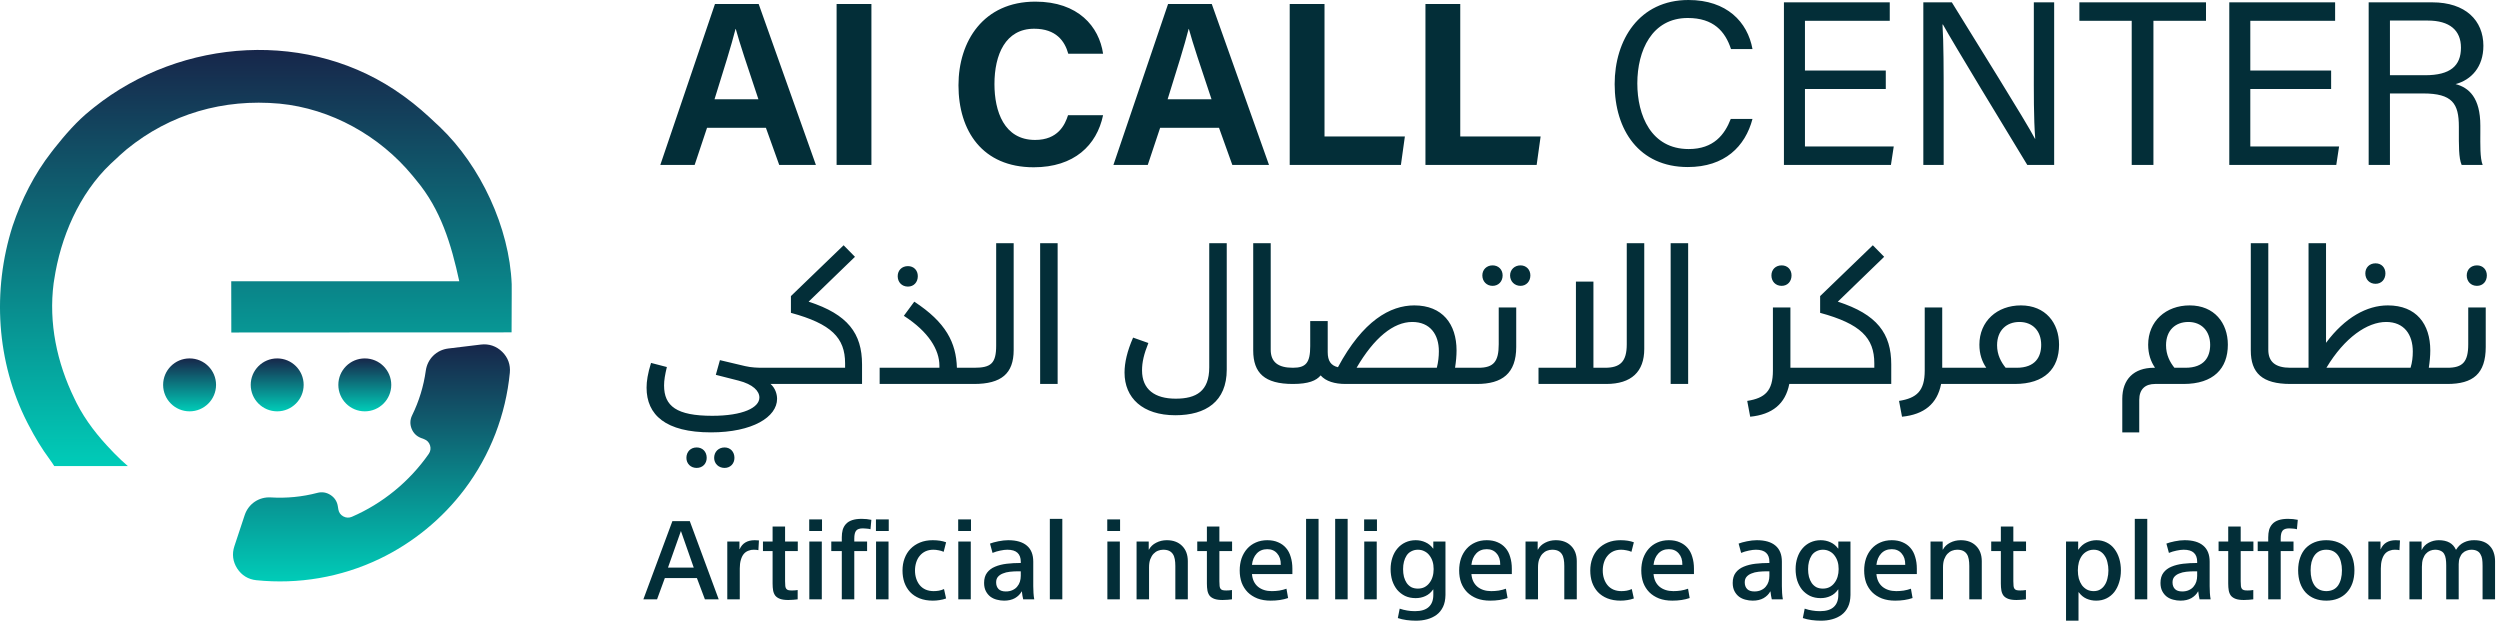
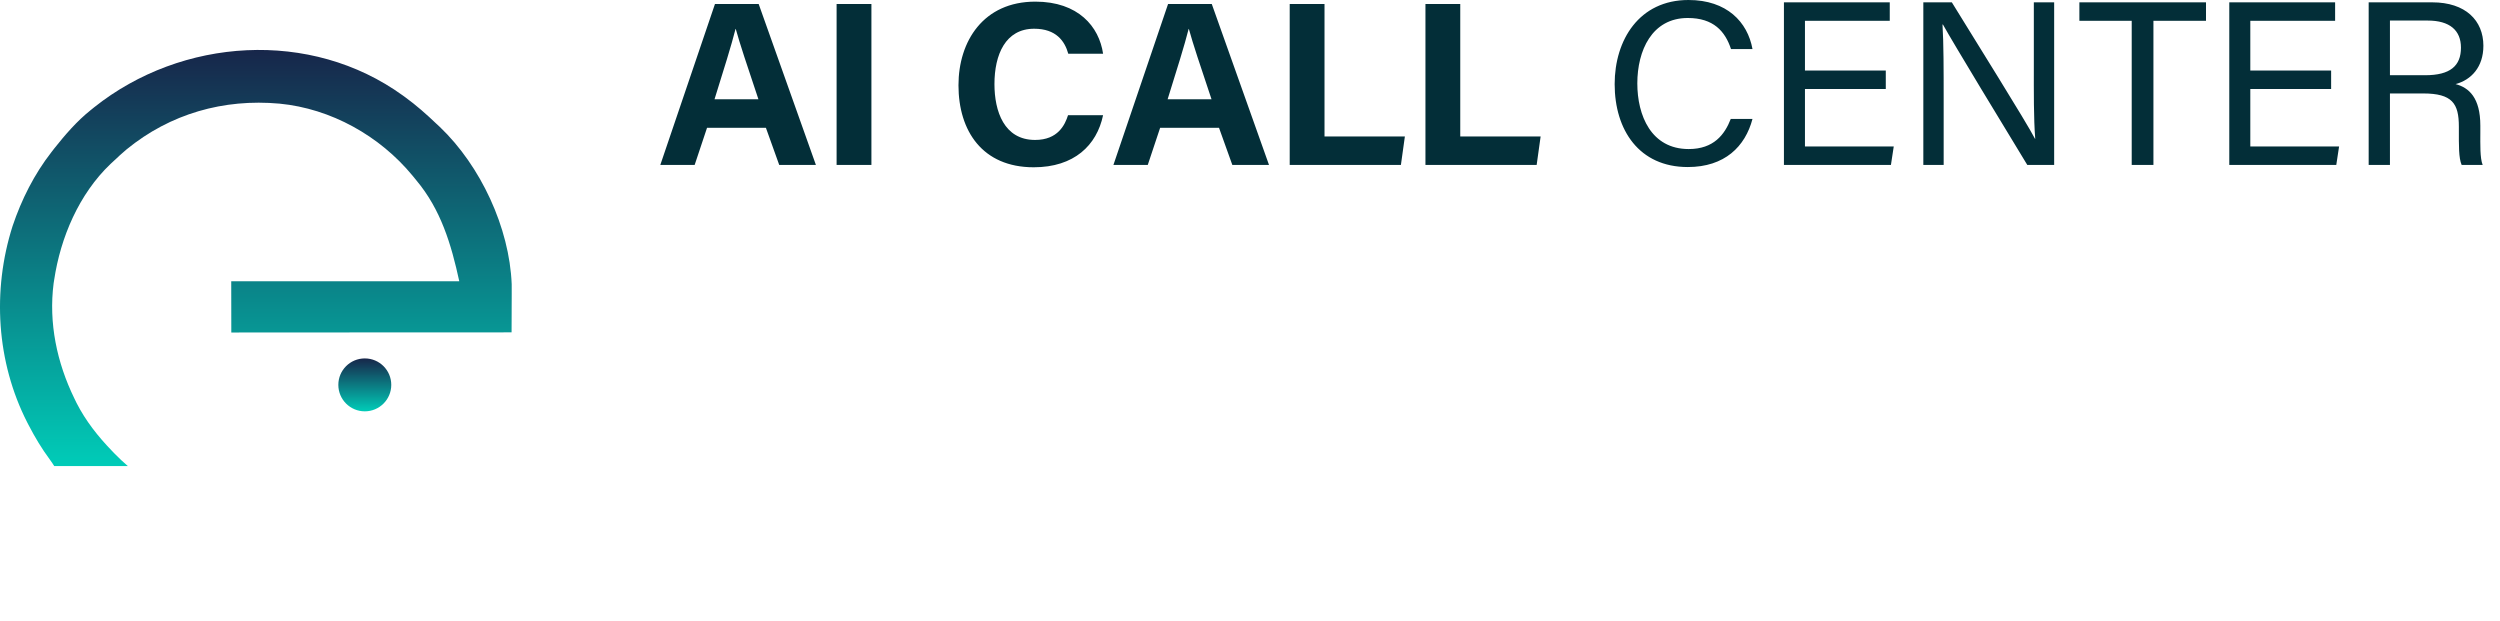
<svg xmlns="http://www.w3.org/2000/svg" width="290" height="72" viewBox="0 0 290 72" fill="none">
-   <path fill-rule="evenodd" clip-rule="evenodd" d="M32.154 41.576C33.849 41.576 35.224 42.95 35.224 44.646C35.224 46.34 33.849 47.716 32.154 47.716C30.459 47.716 29.084 46.34 29.084 44.646C29.084 42.95 30.459 41.576 32.154 41.576Z" fill="url(#paint0_linear_465_3623)" />
-   <path fill-rule="evenodd" clip-rule="evenodd" d="M21.992 41.576C23.687 41.576 25.062 42.95 25.062 44.646C25.062 46.34 23.687 47.716 21.992 47.716C20.296 47.716 18.922 46.34 18.922 44.646C18.922 42.95 20.296 41.576 21.992 41.576Z" fill="url(#paint1_linear_465_3623)" />
-   <path fill-rule="evenodd" clip-rule="evenodd" d="M44.037 64.823C39.519 66.99 34.565 67.798 29.74 67.305C28.799 67.21 28.032 66.74 27.518 65.948C27.006 65.155 26.89 64.262 27.187 63.364L27.912 61.176L28.381 59.76C28.817 58.444 30.04 57.616 31.422 57.701C33.225 57.81 35.047 57.638 36.816 57.172C37.355 57.031 37.873 57.115 38.342 57.419C38.808 57.722 39.097 58.161 39.186 58.712L39.242 59.052L39.248 59.091C39.306 59.448 39.506 59.729 39.823 59.902C40.141 60.076 40.486 60.092 40.817 59.949C42.563 59.192 44.236 58.182 45.781 56.918C47.291 55.682 48.621 54.248 49.735 52.652C49.94 52.357 49.993 52.013 49.886 51.669C49.78 51.323 49.542 51.072 49.204 50.945L49.168 50.931L48.845 50.809C48.325 50.611 47.949 50.242 47.745 49.725C47.54 49.206 47.56 48.681 47.805 48.18C48.612 46.539 49.143 44.787 49.392 42.999C49.583 41.626 50.636 40.59 52.012 40.425L53.493 40.246L55.781 39.969C56.719 39.856 57.574 40.144 58.248 40.805C58.924 41.465 59.231 42.311 59.14 43.25C58.668 48.077 56.893 52.775 53.875 56.774C52.612 58.447 51.13 59.998 49.436 61.385C47.779 62.74 45.967 63.897 44.037 64.823Z" fill="url(#paint2_linear_465_3623)" />
  <path fill-rule="evenodd" clip-rule="evenodd" d="M42.317 41.576C44.013 41.576 45.387 42.95 45.387 44.646C45.387 46.34 44.013 47.716 42.317 47.716C40.622 47.716 39.247 46.34 39.247 44.646C39.247 42.95 40.622 41.576 42.317 41.576Z" fill="url(#paint3_linear_465_3623)" />
  <path d="M88.845 14.824H82.016L80.579 19.133H76.596L82.937 0.461H88.005L94.645 19.133H90.39L88.845 14.824ZM82.883 11.518H87.978C86.65 7.561 85.81 5.041 85.349 3.36H85.322C84.861 5.203 83.94 8.13 82.883 11.518ZM97.046 0.461H101.084V19.133H97.046V0.461ZM123.893 13.361H127.958C127.226 16.857 124.598 19.404 119.909 19.404C113.974 19.404 111.183 15.203 111.183 9.892C111.183 4.77 114.083 0.19 120.099 0.19C125.085 0.19 127.497 3.089 127.958 6.233H123.92C123.514 4.77 122.511 3.333 119.963 3.333C116.63 3.333 115.356 6.342 115.356 9.756C115.356 12.9 116.467 16.233 120.072 16.233C122.728 16.233 123.541 14.472 123.893 13.361ZM141.405 14.824H134.576L133.14 19.133H129.156L135.497 0.461H140.565L147.205 19.133H142.95L141.405 14.824ZM135.443 11.518H140.538C139.21 7.561 138.37 5.041 137.909 3.36H137.882C137.421 5.203 136.5 8.13 135.443 11.518ZM149.606 19.133V0.461H153.644V15.827H162.966L162.505 19.133H149.606ZM165.352 19.133V0.461H169.39V15.827H178.713L178.252 19.133H165.352ZM200.769 13.794H203.289C202.449 16.992 200.065 19.377 195.783 19.377C190.146 19.377 187.3 15.095 187.3 9.756C187.3 4.634 190.146 0 195.864 0C200.308 0 202.72 2.547 203.289 5.691H200.796C200.119 3.631 198.764 2.087 195.783 2.087C191.609 2.087 189.929 5.881 189.929 9.675C189.929 13.388 191.528 17.29 195.891 17.29C198.791 17.29 200.065 15.61 200.769 13.794ZM218.751 8.184V10.325H209.375V16.992H219.674L219.348 19.133H206.936V0.271H219.212V2.412H209.375V8.184H218.751ZM225.465 19.133H223.106V0.271H226.413C229.123 4.688 235.003 14.065 236.059 16.098H236.087C235.898 13.686 235.924 10.705 235.924 7.642V0.271H238.282V19.133H235.166C232.672 15.041 226.549 4.959 225.382 2.846H225.329C225.465 4.986 225.465 8.184 225.465 11.599V19.133ZM247.278 19.133V2.412H241.208V0.271H255.896V2.412H249.798V19.133H247.278ZM270.411 8.184V10.325H261.036V16.992H271.334L271.008 19.133H258.597V0.271H270.873V2.412H261.036V8.184H270.411ZM281.08 10.84H277.233V19.133H274.766V0.271H282.138C286.013 0.271 288.073 2.385 288.073 5.312C288.073 7.778 286.663 9.268 284.849 9.756C286.392 10.163 287.719 11.328 287.719 14.58V15.393C287.719 16.694 287.667 18.347 287.99 19.133H285.551C285.2 18.32 285.228 16.857 285.228 15.068V14.688C285.228 12.005 284.467 10.84 281.08 10.84ZM277.233 2.385V8.726H281.325C284.224 8.726 285.471 7.642 285.471 5.528C285.471 3.523 284.171 2.385 281.622 2.385H277.233Z" fill="#032E38" />
-   <path d="M88.521 42.661H90.918C91.199 42.661 91.35 43.006 91.35 43.633C91.35 44.216 91.199 44.54 90.918 44.54H89.385C89.925 45.015 90.141 45.706 90.141 46.267C90.141 48.362 87.311 50.155 82.474 50.155C77.205 50.155 75.002 48.125 75.002 44.972C75.002 44.237 75.132 43.352 75.52 42.099L77.356 42.575C77.14 43.481 77.032 44.108 77.032 44.712C77.032 47.11 78.479 48.233 82.625 48.233C86.189 48.233 88.089 47.282 88.089 46.116C88.089 45.36 87.355 44.583 85.67 44.151L83.035 43.481L83.511 41.776L86.426 42.467C87.16 42.639 87.895 42.661 88.521 42.661ZM80.811 51.904C81.502 51.904 81.977 52.401 81.977 53.113C81.977 53.783 81.502 54.279 80.811 54.279C80.12 54.279 79.623 53.783 79.623 53.113C79.623 52.401 80.12 51.904 80.811 51.904ZM84.05 51.904C84.72 51.904 85.195 52.401 85.195 53.113C85.195 53.783 84.72 54.279 84.05 54.279C83.359 54.279 82.841 53.783 82.841 53.113C82.841 52.401 83.359 51.904 84.05 51.904ZM99.176 29.79L93.799 34.994C98.355 36.463 99.997 38.687 99.997 42.272V44.54H90.926V42.661H98.031V42.143C98.031 39.184 96.433 37.564 91.747 36.29V34.347L97.859 28.451L99.176 29.79ZM105.321 33.245C104.609 33.245 104.133 32.727 104.133 32.036C104.133 31.366 104.609 30.87 105.321 30.87C106.012 30.87 106.466 31.366 106.466 32.036C106.466 32.727 106.012 33.245 105.321 33.245ZM111.001 42.661H112.988C113.268 42.661 113.42 43.006 113.42 43.633C113.42 44.216 113.268 44.54 112.988 44.54H102.039V42.661H108.971V42.423C108.971 40.588 107.74 38.493 104.846 36.636L106.055 34.994C109.727 37.392 110.915 39.745 111.001 42.661ZM112.986 44.54V42.661C114.93 42.661 115.556 42.186 115.556 40.091V28.213H117.586V40.609C117.586 43.33 116.161 44.54 112.986 44.54ZM122.686 44.54H120.656V28.213H122.686V44.54ZM136.342 48.168C132.541 48.168 130.446 46.159 130.446 43.222C130.446 42.078 130.749 40.739 131.44 39.162L133.211 39.789C132.692 41.084 132.476 42.013 132.476 42.963C132.476 45.188 133.966 46.246 136.385 46.246C138.761 46.246 140.272 45.382 140.272 42.618V28.213H142.302V42.877C142.302 46.57 139.884 48.168 136.342 48.168ZM149.973 44.54C146.691 44.54 145.373 43.266 145.373 40.653V28.213H147.403V40.566C147.403 41.991 148.246 42.661 149.973 42.661C150.254 42.661 150.405 43.006 150.405 43.633C150.405 44.216 150.254 44.54 149.973 44.54ZM168.787 42.661H171.098C171.378 42.661 171.53 43.006 171.53 43.633C171.53 44.216 171.378 44.54 171.098 44.54H156.089C154.836 44.54 153.799 44.237 153.195 43.546C152.698 44.151 151.791 44.54 149.977 44.54V42.661C151.489 42.661 151.985 42.078 151.985 40.156V37.24H154.015V40.847C154.015 41.862 154.383 42.402 155.203 42.596C158.097 37.197 161.272 35.426 164.057 35.426C167.318 35.426 168.96 37.586 168.96 40.653C168.96 41.279 168.895 41.97 168.787 42.661ZM163.82 37.348C161.639 37.348 159.393 39.184 157.363 42.661H166.671C166.843 41.991 166.908 41.343 166.908 40.739C166.908 38.795 165.893 37.348 163.82 37.348ZM173.139 33.159C172.448 33.159 171.952 32.641 171.952 31.949C171.952 31.28 172.448 30.783 173.139 30.783C173.83 30.783 174.305 31.28 174.305 31.949C174.305 32.641 173.83 33.159 173.139 33.159ZM176.379 33.159C175.688 33.159 175.169 32.641 175.169 31.949C175.169 31.28 175.688 30.783 176.379 30.783C177.048 30.783 177.523 31.28 177.523 31.949C177.523 32.641 177.048 33.159 176.379 33.159ZM171.325 44.54H171.088V42.661H171.52C173.269 42.661 173.852 41.927 173.852 39.94V35.664H175.882V40.242C175.882 43.33 174.241 44.54 171.325 44.54ZM188.704 39.94V28.213H190.734V40.48C190.734 43.114 189.244 44.54 186.328 44.54H178.467V42.661H182.808V32.662H184.838V42.661H186.177C187.948 42.661 188.704 41.948 188.704 39.94ZM195.825 44.54H193.795V28.213H195.825V44.54ZM206.673 33.159C205.96 33.159 205.485 32.641 205.485 31.949C205.485 31.28 205.96 30.783 206.673 30.783C207.364 30.783 207.818 31.28 207.818 31.949C207.818 32.641 207.364 33.159 206.673 33.159ZM207.688 42.661H210.323C210.604 42.661 210.755 43.006 210.755 43.633C210.755 44.216 210.604 44.54 210.323 44.54H207.559C207.105 46.85 205.593 48.081 203.023 48.34L202.678 46.505C204.73 46.181 205.658 45.36 205.658 42.985V35.664H207.688V42.661ZM218.563 29.79L213.186 34.994C217.744 36.463 219.385 38.687 219.385 42.272V44.54H210.314V42.661H217.42V42.143C217.42 39.184 215.822 37.564 211.135 36.29V34.347L217.247 28.451L218.563 29.79ZM225.298 42.661H227.932C228.214 42.661 228.364 43.006 228.364 43.633C228.364 44.216 228.214 44.54 227.932 44.54H225.169C224.714 46.85 223.202 48.081 220.634 48.34L220.287 46.505C222.338 46.181 223.268 45.36 223.268 42.985V35.664H225.298V42.661ZM234.424 35.426C237.275 35.426 238.851 37.456 238.851 39.983C238.851 42.747 237.189 44.54 233.712 44.54H227.924V42.661H230.407C229.912 41.948 229.609 41.063 229.609 39.983C229.609 37.262 231.661 35.426 234.424 35.426ZM232.654 42.661H233.928C236.109 42.661 236.778 41.387 236.778 40.005C236.778 38.385 235.785 37.348 234.252 37.348C232.783 37.348 231.661 38.299 231.661 40.048C231.661 41.171 232.135 42.013 232.654 42.661ZM254.004 35.426C256.853 35.426 258.431 37.456 258.431 39.983C258.431 42.747 256.767 44.54 253.29 44.54H249.987C248.863 44.54 248.152 45.123 248.152 46.397V50.155H246.185V46.267C246.185 44 247.525 42.661 249.856 42.661H249.987C249.49 41.948 249.187 41.063 249.187 39.983C249.187 37.262 251.239 35.426 254.004 35.426ZM252.232 42.661H253.506C255.71 42.661 256.379 41.387 256.379 40.005C256.379 38.385 255.363 37.348 253.851 37.348C252.363 37.348 251.26 38.299 251.26 40.048C251.26 41.171 251.715 42.013 252.232 42.661ZM265.691 44.54C262.409 44.54 261.092 43.266 261.092 40.653V28.213H263.123V40.566C263.123 41.991 263.963 42.661 265.691 42.661C265.972 42.661 266.123 43.006 266.123 43.633C266.123 44.216 265.972 44.54 265.691 44.54ZM281.741 42.661H283.901C284.18 42.661 284.333 43.006 284.333 43.633C284.333 44.216 284.18 44.54 283.901 44.54H265.695V42.661H267.791V28.213H269.819V39.767C272.023 36.809 274.57 35.426 276.99 35.426C280.293 35.426 281.913 37.586 281.913 40.653C281.913 41.279 281.849 41.97 281.741 42.661ZM275.565 32.921C274.852 32.921 274.378 32.403 274.378 31.712C274.378 31.042 274.852 30.546 275.565 30.546C276.256 30.546 276.709 31.042 276.709 31.712C276.709 32.403 276.256 32.921 275.565 32.921ZM269.864 42.661H279.624C279.819 42.035 279.885 41.387 279.885 40.782C279.885 38.817 278.889 37.348 276.796 37.348C274.615 37.348 271.979 39.141 269.864 42.661ZM287.329 33.159C286.617 33.159 286.141 32.641 286.141 31.949C286.141 31.28 286.617 30.783 287.329 30.783C288.021 30.783 288.474 31.28 288.474 31.949C288.474 32.641 288.021 33.159 287.329 33.159ZM283.895 44.54V42.661C285.667 42.661 286.315 41.991 286.315 39.94V35.664H288.345V40.242C288.345 43.373 286.854 44.54 283.895 44.54Z" fill="#032E38" />
-   <path d="M76.218 69.523H74.63L77.996 60.453H80.016L83.37 69.523H81.769L80.842 67.058H77.12L76.218 69.523ZM77.488 65.839H80.473L78.987 61.596L77.488 65.839ZM87.973 63.819C87.829 63.785 87.647 63.768 87.427 63.768C87.232 63.76 87.029 63.798 86.817 63.883C86.606 63.959 86.428 64.082 86.284 64.251C86.14 64.421 86.025 64.649 85.941 64.937C85.856 65.225 85.814 65.559 85.814 65.941V69.523H84.365V62.816H85.776V63.705H85.801C86.106 63.01 86.69 62.663 87.554 62.663C87.622 62.663 87.698 62.667 87.783 62.676C87.867 62.676 87.952 62.68 88.037 62.689L87.973 63.819ZM88.503 62.816H89.621V61.075H91.069V62.816H92.543V63.921H91.069V67.427C91.069 67.656 91.078 67.842 91.094 67.986C91.111 68.121 91.15 68.227 91.209 68.303C91.268 68.38 91.349 68.43 91.45 68.456C91.552 68.481 91.692 68.494 91.869 68.494C91.996 68.494 92.111 68.49 92.212 68.481C92.323 68.473 92.428 68.46 92.53 68.443V69.523C92.386 69.54 92.217 69.557 92.022 69.574C91.827 69.591 91.632 69.599 91.438 69.599C91.048 69.599 90.734 69.557 90.497 69.472C90.26 69.388 90.074 69.265 89.939 69.104C89.811 68.934 89.727 68.735 89.684 68.507C89.642 68.27 89.621 67.999 89.621 67.694V63.921H88.503V62.816ZM95.329 62.816V69.523H93.881V62.816H95.329ZM95.354 60.25V61.596H93.868V60.25H95.354ZM100.977 61.393C100.833 61.35 100.676 61.325 100.507 61.317C100.346 61.3 100.206 61.291 100.088 61.291C99.715 61.291 99.457 61.38 99.313 61.558C99.169 61.736 99.097 62.041 99.097 62.473V62.816H100.583V63.921H99.097V69.523H97.648V63.921H96.429V62.816H97.648V62.333C97.648 62.02 97.682 61.732 97.75 61.469C97.826 61.206 97.953 60.978 98.131 60.783C98.309 60.588 98.546 60.44 98.843 60.339C99.147 60.237 99.516 60.186 99.948 60.186C100.346 60.186 100.723 60.224 101.078 60.3L100.977 61.393ZM103.07 62.816V69.523H101.622V62.816H103.07ZM103.095 60.25V61.596H101.609V60.25H103.095ZM109.467 64.01C109.281 63.925 109.082 63.866 108.87 63.832C108.659 63.789 108.46 63.768 108.273 63.768C107.926 63.768 107.617 63.832 107.346 63.959C107.083 64.086 106.863 64.26 106.685 64.48C106.507 64.692 106.372 64.946 106.279 65.242C106.186 65.538 106.139 65.852 106.139 66.182C106.139 66.512 106.186 66.821 106.279 67.109C106.372 67.397 106.507 67.651 106.685 67.872C106.863 68.092 107.092 68.265 107.371 68.392C107.651 68.511 107.96 68.57 108.299 68.57C108.51 68.57 108.714 68.553 108.908 68.519C109.103 68.486 109.302 68.422 109.505 68.329L109.747 69.421C109.493 69.514 109.239 69.578 108.985 69.612C108.731 69.654 108.472 69.675 108.21 69.675C107.634 69.675 107.121 69.587 106.673 69.409C106.232 69.231 105.864 68.985 105.567 68.672C105.279 68.359 105.059 67.99 104.907 67.567C104.763 67.143 104.691 66.682 104.691 66.182C104.691 65.665 104.771 65.195 104.932 64.772C105.093 64.34 105.322 63.972 105.618 63.667C105.923 63.353 106.291 63.108 106.723 62.93C107.155 62.752 107.646 62.663 108.197 62.663C108.798 62.663 109.315 62.744 109.747 62.904L109.467 64.01ZM112.61 62.816V69.523H111.162V62.816H112.61ZM112.635 60.25V61.596H111.149V60.25H112.635ZM118.41 65.153C118.41 64.704 118.283 64.361 118.029 64.124C117.775 63.887 117.381 63.768 116.848 63.768C116.611 63.768 116.335 63.802 116.022 63.87C115.717 63.929 115.421 64.018 115.133 64.137L114.841 63.057C115.069 62.964 115.391 62.875 115.806 62.79C116.221 62.706 116.602 62.663 116.949 62.663C117.906 62.663 118.63 62.875 119.122 63.298C119.613 63.713 119.858 64.332 119.858 65.153V67.999C119.858 68.236 119.867 68.494 119.884 68.773C119.901 69.053 119.93 69.303 119.973 69.523H118.69C118.656 69.404 118.626 69.26 118.601 69.091C118.575 68.922 118.554 68.761 118.537 68.608H118.512C118.342 68.922 118.084 69.18 117.737 69.383C117.39 69.578 116.971 69.675 116.479 69.675C116.191 69.675 115.908 69.637 115.628 69.561C115.357 69.493 115.112 69.379 114.891 69.218C114.671 69.049 114.493 68.833 114.358 68.57C114.222 68.308 114.155 67.99 114.155 67.618C114.155 67.135 114.269 66.741 114.498 66.436C114.726 66.131 115.035 65.898 115.425 65.737C115.823 65.568 116.276 65.454 116.784 65.394C117.292 65.335 117.834 65.305 118.41 65.305V65.153ZM118.131 66.271C117.792 66.271 117.466 66.288 117.153 66.322C116.839 66.356 116.564 66.423 116.327 66.525C116.09 66.618 115.899 66.749 115.755 66.919C115.62 67.08 115.552 67.291 115.552 67.554C115.552 67.876 115.645 68.134 115.831 68.329C116.018 68.515 116.297 68.608 116.67 68.608C116.966 68.608 117.225 68.558 117.445 68.456C117.673 68.354 117.856 68.219 117.991 68.049C118.135 67.88 118.241 67.689 118.309 67.478C118.376 67.258 118.41 67.029 118.41 66.792V66.271H118.131ZM123.229 60.186V69.523H121.781V60.186H123.229ZM129.903 62.816V69.523H128.455V62.816H129.903ZM129.929 60.25V61.596H128.442V60.25H129.929ZM133.252 62.816V63.756H133.277C133.463 63.408 133.743 63.142 134.116 62.955C134.488 62.761 134.899 62.663 135.348 62.663C136.093 62.663 136.686 62.883 137.126 63.324C137.567 63.764 137.787 64.357 137.787 65.102V69.523H136.339V65.648C136.339 65.361 136.318 65.098 136.275 64.861C136.233 64.624 136.157 64.425 136.046 64.264C135.936 64.103 135.792 63.98 135.615 63.895C135.437 63.811 135.208 63.768 134.929 63.768C134.725 63.768 134.526 63.806 134.332 63.883C134.137 63.959 133.963 64.078 133.811 64.238C133.658 64.399 133.531 64.611 133.43 64.874C133.336 65.128 133.29 65.441 133.29 65.814V69.523H131.842V62.816H133.252ZM138.882 62.816H140V61.075H141.448V62.816H142.922V63.921H141.448V67.427C141.448 67.656 141.457 67.842 141.474 67.986C141.491 68.121 141.529 68.227 141.588 68.303C141.647 68.38 141.728 68.43 141.829 68.456C141.931 68.481 142.071 68.494 142.248 68.494C142.376 68.494 142.49 68.49 142.591 68.481C142.702 68.473 142.807 68.46 142.909 68.443V69.523C142.765 69.54 142.596 69.557 142.401 69.574C142.206 69.591 142.011 69.599 141.817 69.599C141.427 69.599 141.114 69.557 140.877 69.472C140.639 69.388 140.453 69.265 140.318 69.104C140.191 68.934 140.106 68.735 140.064 68.507C140.021 68.27 140 67.999 140 67.694V63.921H138.882V62.816ZM145.228 66.588C145.279 67.224 145.512 67.715 145.927 68.062C146.342 68.401 146.875 68.57 147.528 68.57C147.807 68.57 148.095 68.549 148.391 68.507C148.696 68.456 148.976 68.384 149.23 68.291L149.42 69.371C148.836 69.574 148.163 69.675 147.401 69.675C146.825 69.675 146.312 69.591 145.863 69.421C145.415 69.243 145.038 69.002 144.733 68.697C144.428 68.384 144.195 68.016 144.034 67.592C143.882 67.16 143.805 66.69 143.805 66.182C143.805 65.674 143.877 65.204 144.021 64.772C144.174 64.34 144.39 63.967 144.669 63.654C144.949 63.341 145.283 63.099 145.673 62.93C146.071 62.752 146.516 62.663 147.007 62.663C147.489 62.663 147.909 62.744 148.264 62.904C148.629 63.057 148.933 63.277 149.179 63.565C149.425 63.845 149.607 64.192 149.725 64.607C149.852 65.013 149.916 65.466 149.916 65.966V66.588H145.228ZM147.007 63.705C146.499 63.705 146.088 63.874 145.775 64.213C145.47 64.543 145.288 64.979 145.228 65.521H148.569V65.496C148.578 64.954 148.438 64.522 148.15 64.2C147.871 63.87 147.489 63.705 147.007 63.705ZM152.953 60.186V69.523H151.505V60.186H152.953ZM156.327 60.186V69.523H154.879V60.186H156.327ZM159.701 62.816V69.523H158.253V62.816H159.701ZM159.727 60.25V61.596H158.24V60.25H159.727ZM162.758 66.017C162.758 66.339 162.792 66.639 162.86 66.919C162.936 67.19 163.042 67.427 163.177 67.63C163.321 67.833 163.499 67.994 163.711 68.113C163.931 68.223 164.185 68.278 164.473 68.278C164.761 68.278 165.015 68.223 165.235 68.113C165.464 67.994 165.654 67.833 165.807 67.63C165.968 67.427 166.091 67.19 166.175 66.919C166.26 66.639 166.302 66.339 166.302 66.017C166.302 65.678 166.26 65.377 166.175 65.115C166.091 64.852 165.968 64.62 165.807 64.416C165.654 64.213 165.464 64.056 165.235 63.946C165.015 63.828 164.761 63.768 164.473 63.768C164.202 63.768 163.952 63.828 163.723 63.946C163.495 64.056 163.308 64.222 163.165 64.442C163.029 64.653 162.927 64.891 162.86 65.153C162.792 65.416 162.758 65.704 162.758 66.017ZM166.264 68.38H166.239C166.002 68.727 165.705 68.981 165.35 69.142C165.002 69.303 164.625 69.383 164.219 69.383C163.762 69.383 163.351 69.299 162.987 69.129C162.631 68.951 162.326 68.714 162.072 68.418C161.826 68.113 161.636 67.757 161.5 67.351C161.373 66.936 161.31 66.491 161.31 66.017C161.31 65.543 161.378 65.102 161.513 64.696C161.649 64.281 161.843 63.925 162.097 63.629C162.352 63.324 162.661 63.087 163.025 62.917C163.397 62.748 163.795 62.663 164.219 62.663C164.625 62.663 165.002 62.744 165.35 62.904C165.697 63.057 165.993 63.298 166.239 63.629H166.264V62.816H167.674V69.015C167.666 69.574 167.568 70.04 167.382 70.412C167.196 70.793 166.946 71.098 166.633 71.327C166.319 71.555 165.959 71.725 165.553 71.835C165.155 71.945 164.723 72 164.257 72C163.884 72 163.512 71.975 163.139 71.924C162.775 71.873 162.445 71.797 162.148 71.695L162.364 70.603C162.661 70.704 162.949 70.776 163.228 70.819C163.508 70.87 163.812 70.895 164.143 70.895C164.854 70.895 165.383 70.734 165.731 70.412C166.086 70.09 166.264 69.625 166.264 69.015V68.38ZM170.684 66.588C170.735 67.224 170.968 67.715 171.383 68.062C171.798 68.401 172.332 68.57 172.984 68.57C173.263 68.57 173.551 68.549 173.848 68.507C174.152 68.456 174.432 68.384 174.686 68.291L174.877 69.371C174.292 69.574 173.619 69.675 172.857 69.675C172.281 69.675 171.769 69.591 171.32 69.421C170.871 69.243 170.494 69.002 170.189 68.697C169.884 68.384 169.651 68.016 169.49 67.592C169.338 67.16 169.262 66.69 169.262 66.182C169.262 65.674 169.334 65.204 169.478 64.772C169.63 64.34 169.846 63.967 170.126 63.654C170.405 63.341 170.74 63.099 171.129 62.93C171.527 62.752 171.972 62.663 172.463 62.663C172.946 62.663 173.365 62.744 173.721 62.904C174.085 63.057 174.39 63.277 174.635 63.565C174.881 63.845 175.063 64.192 175.181 64.607C175.308 65.013 175.372 65.466 175.372 65.966V66.588H170.684ZM172.463 63.705C171.955 63.705 171.544 63.874 171.231 64.213C170.926 64.543 170.744 64.979 170.684 65.521H174.025V65.496C174.034 64.954 173.894 64.522 173.606 64.2C173.327 63.87 172.946 63.705 172.463 63.705ZM178.371 62.816V63.756H178.396C178.583 63.408 178.862 63.142 179.235 62.955C179.608 62.761 180.018 62.663 180.467 62.663C181.212 62.663 181.805 62.883 182.246 63.324C182.686 63.764 182.906 64.357 182.906 65.102V69.523H181.458V65.648C181.458 65.361 181.437 65.098 181.394 64.861C181.352 64.624 181.276 64.425 181.166 64.264C181.056 64.103 180.912 63.98 180.734 63.895C180.556 63.811 180.327 63.768 180.048 63.768C179.845 63.768 179.646 63.806 179.451 63.883C179.256 63.959 179.082 64.078 178.93 64.238C178.778 64.399 178.651 64.611 178.549 64.874C178.456 65.128 178.409 65.441 178.409 65.814V69.523H176.961V62.816H178.371ZM189.248 64.01C189.062 63.925 188.863 63.866 188.651 63.832C188.439 63.789 188.24 63.768 188.054 63.768C187.707 63.768 187.397 63.832 187.126 63.959C186.864 64.086 186.644 64.26 186.466 64.48C186.288 64.692 186.152 64.946 186.059 65.242C185.966 65.538 185.92 65.852 185.92 66.182C185.92 66.512 185.966 66.821 186.059 67.109C186.152 67.397 186.288 67.651 186.466 67.872C186.644 68.092 186.872 68.265 187.152 68.392C187.431 68.511 187.74 68.57 188.079 68.57C188.291 68.57 188.494 68.553 188.689 68.519C188.884 68.486 189.083 68.422 189.286 68.329L189.527 69.421C189.273 69.514 189.019 69.578 188.765 69.612C188.511 69.654 188.253 69.675 187.99 69.675C187.414 69.675 186.902 69.587 186.453 69.409C186.013 69.231 185.644 68.985 185.348 68.672C185.06 68.359 184.84 67.99 184.687 67.567C184.543 67.143 184.471 66.682 184.471 66.182C184.471 65.665 184.552 65.195 184.713 64.772C184.874 64.34 185.102 63.972 185.399 63.667C185.704 63.353 186.072 63.108 186.504 62.93C186.936 62.752 187.427 62.663 187.978 62.663C188.579 62.663 189.095 62.744 189.527 62.904L189.248 64.01ZM191.811 66.588C191.862 67.224 192.095 67.715 192.51 68.062C192.925 68.401 193.458 68.57 194.11 68.57C194.39 68.57 194.678 68.549 194.974 68.507C195.279 68.456 195.559 68.384 195.813 68.291L196.003 69.371C195.419 69.574 194.746 69.675 193.983 69.675C193.408 69.675 192.895 69.591 192.446 69.421C191.997 69.243 191.621 69.002 191.316 68.697C191.011 68.384 190.778 68.016 190.617 67.592C190.465 67.16 190.388 66.69 190.388 66.182C190.388 65.674 190.46 65.204 190.604 64.772C190.757 64.34 190.973 63.967 191.252 63.654C191.532 63.341 191.866 63.099 192.256 62.93C192.654 62.752 193.098 62.663 193.59 62.663C194.072 62.663 194.492 62.744 194.847 62.904C195.211 63.057 195.516 63.277 195.762 63.565C196.008 63.845 196.19 64.192 196.308 64.607C196.435 65.013 196.499 65.466 196.499 65.966V66.588H191.811ZM193.59 63.705C193.082 63.705 192.671 63.874 192.357 64.213C192.053 64.543 191.87 64.979 191.811 65.521H195.152V65.496C195.161 64.954 195.021 64.522 194.733 64.2C194.453 63.87 194.072 63.705 193.59 63.705ZM205.249 65.153C205.249 64.704 205.122 64.361 204.868 64.124C204.614 63.887 204.22 63.768 203.687 63.768C203.45 63.768 203.175 63.802 202.861 63.87C202.556 63.929 202.26 64.018 201.972 64.137L201.68 63.057C201.908 62.964 202.23 62.875 202.645 62.79C203.06 62.706 203.441 62.663 203.789 62.663C204.746 62.663 205.47 62.875 205.961 63.298C206.452 63.713 206.698 64.332 206.698 65.153V67.999C206.698 68.236 206.706 68.494 206.723 68.773C206.74 69.053 206.77 69.303 206.812 69.523H205.529C205.495 69.404 205.465 69.26 205.44 69.091C205.415 68.922 205.393 68.761 205.376 68.608H205.351C205.182 68.922 204.923 69.18 204.576 69.383C204.229 69.578 203.81 69.675 203.319 69.675C203.031 69.675 202.747 69.637 202.467 69.561C202.196 69.493 201.951 69.379 201.731 69.218C201.51 69.049 201.333 68.833 201.197 68.57C201.062 68.308 200.994 67.99 200.994 67.618C200.994 67.135 201.108 66.741 201.337 66.436C201.565 66.131 201.875 65.898 202.264 65.737C202.662 65.568 203.115 65.454 203.623 65.394C204.132 65.335 204.674 65.305 205.249 65.305V65.153ZM204.97 66.271C204.631 66.271 204.305 66.288 203.992 66.322C203.678 66.356 203.403 66.423 203.166 66.525C202.929 66.618 202.738 66.749 202.594 66.919C202.459 67.08 202.391 67.291 202.391 67.554C202.391 67.876 202.484 68.134 202.671 68.329C202.857 68.515 203.136 68.608 203.509 68.608C203.805 68.608 204.064 68.558 204.284 68.456C204.513 68.354 204.695 68.219 204.83 68.049C204.974 67.88 205.08 67.689 205.148 67.478C205.216 67.258 205.249 67.029 205.249 66.792V66.271H204.97ZM209.738 66.017C209.738 66.339 209.772 66.639 209.84 66.919C209.916 67.19 210.022 67.427 210.157 67.63C210.301 67.833 210.479 67.994 210.691 68.113C210.911 68.223 211.165 68.278 211.453 68.278C211.741 68.278 211.996 68.223 212.216 68.113C212.444 67.994 212.635 67.833 212.787 67.63C212.948 67.427 213.071 67.19 213.156 66.919C213.24 66.639 213.283 66.339 213.283 66.017C213.283 65.678 213.24 65.377 213.156 65.115C213.071 64.852 212.948 64.62 212.787 64.416C212.635 64.213 212.444 64.056 212.216 63.946C211.996 63.828 211.741 63.768 211.453 63.768C211.182 63.768 210.932 63.828 210.703 63.946C210.475 64.056 210.288 64.222 210.144 64.442C210.009 64.653 209.907 64.891 209.84 65.153C209.772 65.416 209.738 65.704 209.738 66.017ZM213.245 68.38H213.219C212.982 68.727 212.686 68.981 212.33 69.142C211.983 69.303 211.605 69.383 211.199 69.383C210.741 69.383 210.331 69.299 209.967 69.129C209.611 68.951 209.306 68.714 209.052 68.418C208.806 68.113 208.616 67.757 208.48 67.351C208.353 66.936 208.29 66.491 208.29 66.017C208.29 65.543 208.357 65.102 208.493 64.696C208.628 64.281 208.823 63.925 209.077 63.629C209.331 63.324 209.641 63.087 210.005 62.917C210.377 62.748 210.775 62.663 211.199 62.663C211.605 62.663 211.983 62.744 212.33 62.904C212.677 63.057 212.974 63.298 213.219 63.629H213.245V62.816H214.655V69.015C214.646 69.574 214.549 70.04 214.363 70.412C214.176 70.793 213.926 71.098 213.613 71.327C213.3 71.555 212.94 71.725 212.533 71.835C212.135 71.945 211.703 72 211.237 72C210.864 72 210.492 71.975 210.119 71.924C209.755 71.873 209.425 71.797 209.128 71.695L209.344 70.603C209.641 70.704 209.928 70.776 210.208 70.819C210.487 70.87 210.792 70.895 211.123 70.895C211.835 70.895 212.364 70.734 212.711 70.412C213.067 70.09 213.245 69.625 213.245 69.015V68.38ZM217.665 66.588C217.716 67.224 217.949 67.715 218.364 68.062C218.779 68.401 219.313 68.57 219.965 68.57C220.244 68.57 220.532 68.549 220.829 68.507C221.133 68.456 221.413 68.384 221.667 68.291L221.858 69.371C221.273 69.574 220.6 69.675 219.838 69.675C219.262 69.675 218.749 69.591 218.301 69.421C217.852 69.243 217.475 69.002 217.17 68.697C216.865 68.384 216.632 68.016 216.471 67.592C216.319 67.16 216.243 66.69 216.243 66.182C216.243 65.674 216.315 65.204 216.459 64.772C216.611 64.34 216.827 63.967 217.107 63.654C217.386 63.341 217.721 63.099 218.11 62.93C218.508 62.752 218.953 62.663 219.444 62.663C219.927 62.663 220.346 62.744 220.702 62.904C221.066 63.057 221.371 63.277 221.616 63.565C221.862 63.845 222.044 64.192 222.162 64.607C222.289 65.013 222.353 65.466 222.353 65.966V66.588H217.665ZM219.444 63.705C218.936 63.705 218.525 63.874 218.212 64.213C217.907 64.543 217.725 64.979 217.665 65.521H221.006V65.496C221.015 64.954 220.875 64.522 220.587 64.2C220.308 63.87 219.927 63.705 219.444 63.705ZM225.351 62.816V63.756H225.376C225.563 63.408 225.842 63.142 226.215 62.955C226.587 62.761 226.998 62.663 227.447 62.663C228.192 62.663 228.785 62.883 229.225 63.324C229.666 63.764 229.886 64.357 229.886 65.102V69.523H228.438V65.648C228.438 65.361 228.417 65.098 228.374 64.861C228.332 64.624 228.256 64.425 228.146 64.264C228.036 64.103 227.892 63.98 227.714 63.895C227.536 63.811 227.307 63.768 227.028 63.768C226.825 63.768 226.626 63.806 226.431 63.883C226.236 63.959 226.062 64.078 225.91 64.238C225.757 64.399 225.63 64.611 225.529 64.874C225.436 65.128 225.389 65.441 225.389 65.814V69.523H223.941V62.816H225.351ZM230.981 62.816H232.099V61.075H233.547V62.816H235.02V63.921H233.547V67.427C233.547 67.656 233.555 67.842 233.572 67.986C233.589 68.121 233.627 68.227 233.686 68.303C233.746 68.38 233.826 68.43 233.928 68.456C234.029 68.481 234.169 68.494 234.347 68.494C234.474 68.494 234.588 68.49 234.69 68.481C234.8 68.473 234.906 68.46 235.008 68.443V69.523C234.864 69.54 234.694 69.557 234.499 69.574C234.305 69.591 234.11 69.599 233.915 69.599C233.526 69.599 233.212 69.557 232.975 69.472C232.738 69.388 232.552 69.265 232.416 69.104C232.289 68.934 232.204 68.735 232.162 68.507C232.12 68.27 232.099 67.999 232.099 67.694V63.921H230.981V62.816ZM241.107 72H239.659V62.816H241.069V63.756H241.095C241.357 63.375 241.671 63.099 242.035 62.93C242.407 62.752 242.793 62.663 243.191 62.663C243.623 62.663 244.016 62.752 244.372 62.93C244.736 63.108 245.037 63.358 245.274 63.679C245.52 64.001 245.706 64.374 245.833 64.797C245.96 65.221 246.024 65.678 246.024 66.169C246.024 66.66 245.956 67.122 245.82 67.554C245.693 67.977 245.507 68.35 245.261 68.672C245.016 68.985 244.715 69.231 244.359 69.409C244.004 69.587 243.601 69.675 243.153 69.675C242.755 69.675 242.382 69.599 242.035 69.447C241.687 69.294 241.387 69.044 241.133 68.697H241.107V72ZM244.575 66.169C244.575 65.839 244.537 65.526 244.461 65.229C244.393 64.924 244.287 64.67 244.143 64.467C244.008 64.255 243.834 64.086 243.623 63.959C243.411 63.832 243.161 63.768 242.873 63.768C242.577 63.768 242.314 63.832 242.085 63.959C241.857 64.078 241.662 64.247 241.501 64.467C241.349 64.679 241.23 64.933 241.145 65.229C241.069 65.517 241.031 65.831 241.031 66.169C241.031 66.508 241.069 66.826 241.145 67.122C241.23 67.41 241.349 67.664 241.501 67.884C241.662 68.096 241.857 68.265 242.085 68.392C242.314 68.511 242.577 68.57 242.873 68.57C243.161 68.57 243.411 68.507 243.623 68.38C243.834 68.253 244.008 68.083 244.143 67.872C244.287 67.66 244.393 67.406 244.461 67.109C244.537 66.813 244.575 66.5 244.575 66.169ZM249.083 60.186V69.523H247.635V60.186H249.083ZM254.871 65.153C254.871 64.704 254.744 64.361 254.49 64.124C254.236 63.887 253.842 63.768 253.309 63.768C253.072 63.768 252.797 63.802 252.483 63.87C252.178 63.929 251.882 64.018 251.594 64.137L251.302 63.057C251.53 62.964 251.852 62.875 252.267 62.79C252.682 62.706 253.063 62.663 253.411 62.663C254.368 62.663 255.092 62.875 255.583 63.298C256.074 63.713 256.32 64.332 256.32 65.153V67.999C256.32 68.236 256.328 68.494 256.345 68.773C256.362 69.053 256.392 69.303 256.434 69.523H255.151C255.117 69.404 255.087 69.26 255.062 69.091C255.037 68.922 255.015 68.761 254.998 68.608H254.973C254.804 68.922 254.545 69.18 254.198 69.383C253.851 69.578 253.432 69.675 252.941 69.675C252.653 69.675 252.369 69.637 252.089 69.561C251.818 69.493 251.573 69.379 251.353 69.218C251.132 69.049 250.955 68.833 250.819 68.57C250.684 68.308 250.616 67.99 250.616 67.618C250.616 67.135 250.73 66.741 250.959 66.436C251.187 66.131 251.497 65.898 251.886 65.737C252.284 65.568 252.737 65.454 253.245 65.394C253.754 65.335 254.296 65.305 254.871 65.305V65.153ZM254.592 66.271C254.253 66.271 253.927 66.288 253.614 66.322C253.3 66.356 253.025 66.423 252.788 66.525C252.551 66.618 252.36 66.749 252.216 66.919C252.081 67.08 252.013 67.291 252.013 67.554C252.013 67.876 252.106 68.134 252.293 68.329C252.479 68.515 252.758 68.608 253.131 68.608C253.427 68.608 253.686 68.558 253.906 68.456C254.135 68.354 254.317 68.219 254.452 68.049C254.596 67.88 254.702 67.689 254.77 67.478C254.838 67.258 254.871 67.029 254.871 66.792V66.271H254.592ZM257.355 62.816H258.473V61.075H259.921V62.816H261.395V63.921H259.921V67.427C259.921 67.656 259.929 67.842 259.946 67.986C259.963 68.121 260.001 68.227 260.061 68.303C260.12 68.38 260.2 68.43 260.302 68.456C260.404 68.481 260.543 68.494 260.721 68.494C260.848 68.494 260.963 68.49 261.064 68.481C261.174 68.473 261.28 68.46 261.382 68.443V69.523C261.238 69.54 261.069 69.557 260.874 69.574C260.679 69.591 260.484 69.599 260.289 69.599C259.9 69.599 259.586 69.557 259.349 69.472C259.112 69.388 258.926 69.265 258.79 69.104C258.663 68.934 258.579 68.735 258.536 68.507C258.494 68.27 258.473 67.999 258.473 67.694V63.921H257.355V62.816ZM266.442 61.393C266.298 61.35 266.141 61.325 265.972 61.317C265.811 61.3 265.671 61.291 265.553 61.291C265.18 61.291 264.922 61.38 264.778 61.558C264.634 61.736 264.562 62.041 264.562 62.473V62.816H266.048V63.921H264.562V69.523H263.114V63.921H261.894V62.816H263.114V62.333C263.114 62.02 263.148 61.732 263.215 61.469C263.292 61.206 263.419 60.978 263.596 60.783C263.774 60.588 264.011 60.44 264.308 60.339C264.613 60.237 264.981 60.186 265.413 60.186C265.811 60.186 266.188 60.224 266.544 60.3L266.442 61.393ZM273.113 66.157C273.113 66.707 273.037 67.198 272.885 67.63C272.732 68.062 272.512 68.43 272.224 68.735C271.945 69.04 271.602 69.273 271.195 69.434C270.797 69.595 270.348 69.675 269.849 69.675C269.349 69.675 268.896 69.595 268.489 69.434C268.091 69.273 267.748 69.04 267.46 68.735C267.181 68.43 266.965 68.062 266.813 67.63C266.66 67.198 266.584 66.707 266.584 66.157C266.584 65.615 266.66 65.128 266.813 64.696C266.965 64.255 267.181 63.887 267.46 63.59C267.748 63.294 268.091 63.066 268.489 62.904C268.896 62.744 269.349 62.663 269.849 62.663C270.348 62.663 270.797 62.744 271.195 62.904C271.602 63.057 271.945 63.286 272.224 63.59C272.512 63.887 272.732 64.255 272.885 64.696C273.037 65.128 273.113 65.615 273.113 66.157ZM271.665 66.157C271.665 65.809 271.627 65.492 271.551 65.204C271.483 64.907 271.373 64.653 271.221 64.442C271.077 64.23 270.89 64.065 270.662 63.946C270.433 63.828 270.162 63.768 269.849 63.768C269.535 63.768 269.264 63.828 269.036 63.946C268.807 64.065 268.616 64.234 268.464 64.454C268.32 64.666 268.21 64.916 268.134 65.204C268.066 65.492 268.032 65.809 268.032 66.157C268.032 66.876 268.18 67.457 268.477 67.897C268.782 68.337 269.239 68.562 269.849 68.57C270.467 68.562 270.924 68.342 271.221 67.91C271.517 67.469 271.665 66.885 271.665 66.157ZM278.337 63.819C278.193 63.785 278.011 63.768 277.79 63.768C277.596 63.76 277.392 63.798 277.181 63.883C276.969 63.959 276.791 64.082 276.647 64.251C276.503 64.421 276.389 64.649 276.304 64.937C276.219 65.225 276.177 65.559 276.177 65.941V69.523H274.729V62.816H276.139V63.705H276.164C276.469 63.01 277.054 62.663 277.917 62.663C277.985 62.663 278.061 62.667 278.146 62.676C278.231 62.676 278.315 62.68 278.4 62.689L278.337 63.819ZM280.903 62.816V63.781H280.928C281.097 63.425 281.364 63.15 281.728 62.955C282.093 62.761 282.482 62.663 282.897 62.663C283.888 62.663 284.549 63.027 284.879 63.756H284.917C285.154 63.366 285.455 63.087 285.819 62.917C286.191 62.739 286.59 62.655 287.013 62.663C287.419 62.663 287.775 62.722 288.08 62.841C288.385 62.96 288.635 63.129 288.83 63.349C289.033 63.561 289.181 63.815 289.274 64.111C289.376 64.408 289.427 64.738 289.427 65.102V69.523H287.978V65.648C287.978 65.31 287.961 65.039 287.928 64.835C287.894 64.632 287.826 64.446 287.724 64.276C287.631 64.107 287.496 63.98 287.318 63.895C287.148 63.811 286.933 63.768 286.67 63.768C286.492 63.768 286.314 63.802 286.136 63.87C285.959 63.929 285.802 64.027 285.666 64.162C285.531 64.289 285.421 64.463 285.336 64.683C285.251 64.895 285.209 65.145 285.209 65.433V69.523H283.761V65.572C283.761 65.293 283.744 65.043 283.71 64.823C283.676 64.594 283.613 64.403 283.52 64.251C283.426 64.09 283.291 63.972 283.113 63.895C282.944 63.811 282.728 63.768 282.465 63.768C282.27 63.768 282.08 63.806 281.894 63.883C281.707 63.959 281.546 64.073 281.411 64.226C281.275 64.37 281.161 64.569 281.068 64.823C280.983 65.068 280.941 65.373 280.941 65.737V69.523H279.493V62.816H280.903Z" fill="#032E38" />
  <path fill-rule="evenodd" clip-rule="evenodd" d="M10.933 12.439C21.09 4.355 36.038 3.343 46.74 11.085C46.823 11.146 46.908 11.207 46.994 11.269C48.289 12.212 49.472 13.257 50.63 14.363C50.759 14.482 50.888 14.602 51.021 14.725C55.755 19.243 59.093 26.402 59.357 32.963C59.361 33.323 59.361 33.683 59.359 34.042C59.358 34.237 59.358 34.237 59.358 34.436C59.357 34.846 59.355 35.256 59.353 35.666C59.352 35.947 59.352 36.227 59.351 36.507C59.349 37.189 59.347 37.872 59.343 38.554C53.3 38.557 47.257 38.56 41.213 38.562C40.501 38.562 39.788 38.562 39.075 38.563C38.863 38.563 38.862 38.562 38.645 38.563C36.345 38.563 34.044 38.564 31.744 38.566C28.55 38.568 30.026 38.568 26.832 38.571L26.823 32.623H53.275C52.346 28.335 51.14 24.315 48.296 20.918C48.147 20.735 47.997 20.552 47.848 20.369C44.047 15.762 38.402 12.598 32.424 12.022C25.934 11.436 19.75 13.189 14.685 17.328C14.151 17.781 13.635 18.247 13.13 18.733C13.025 18.829 12.921 18.926 12.813 19.025C9.165 22.511 7.022 27.537 6.283 32.467C6.263 32.596 6.242 32.726 6.221 32.859C5.628 37.465 6.605 42.07 8.617 46.202C8.705 46.383 8.794 46.565 8.884 46.752C9.954 48.839 11.354 50.61 12.974 52.288C13.088 52.407 13.203 52.526 13.32 52.649C13.807 53.146 14.309 53.614 14.831 54.067H6.291C6.134 53.805 5.962 53.555 5.774 53.3C4.838 52.037 4.05 50.718 3.327 49.323C3.272 49.219 3.218 49.114 3.162 49.007C-0.414 42.004 -0.921 33.694 1.459 26.224C2.493 23.146 3.976 20.201 5.972 17.64C6.085 17.494 6.198 17.348 6.315 17.197C7.565 15.625 8.913 14.06 10.484 12.802C10.632 12.682 10.781 12.563 10.933 12.439Z" fill="url(#paint4_linear_465_3623)" />
  <defs>
    <linearGradient id="paint0_linear_465_3623" x1="32.154" y1="41.576" x2="32.154" y2="47.716" gradientUnits="userSpaceOnUse">
      <stop stop-color="#17264A" />
      <stop offset="1" stop-color="#00CCB8" />
    </linearGradient>
    <linearGradient id="paint1_linear_465_3623" x1="21.992" y1="41.576" x2="21.992" y2="47.716" gradientUnits="userSpaceOnUse">
      <stop stop-color="#17264A" />
      <stop offset="1" stop-color="#00CCB8" />
    </linearGradient>
    <linearGradient id="paint2_linear_465_3623" x1="43.091" y1="39.945" x2="43.091" y2="67.445" gradientUnits="userSpaceOnUse">
      <stop stop-color="#17264A" />
      <stop offset="1" stop-color="#00CCB8" />
    </linearGradient>
    <linearGradient id="paint3_linear_465_3623" x1="42.317" y1="41.576" x2="42.317" y2="47.716" gradientUnits="userSpaceOnUse">
      <stop stop-color="#17264A" />
      <stop offset="1" stop-color="#00CCB8" />
    </linearGradient>
    <linearGradient id="paint4_linear_465_3623" x1="29.68" y1="5.794" x2="29.68" y2="54.067" gradientUnits="userSpaceOnUse">
      <stop stop-color="#17264A" />
      <stop offset="1" stop-color="#00CCB8" />
    </linearGradient>
  </defs>
</svg>